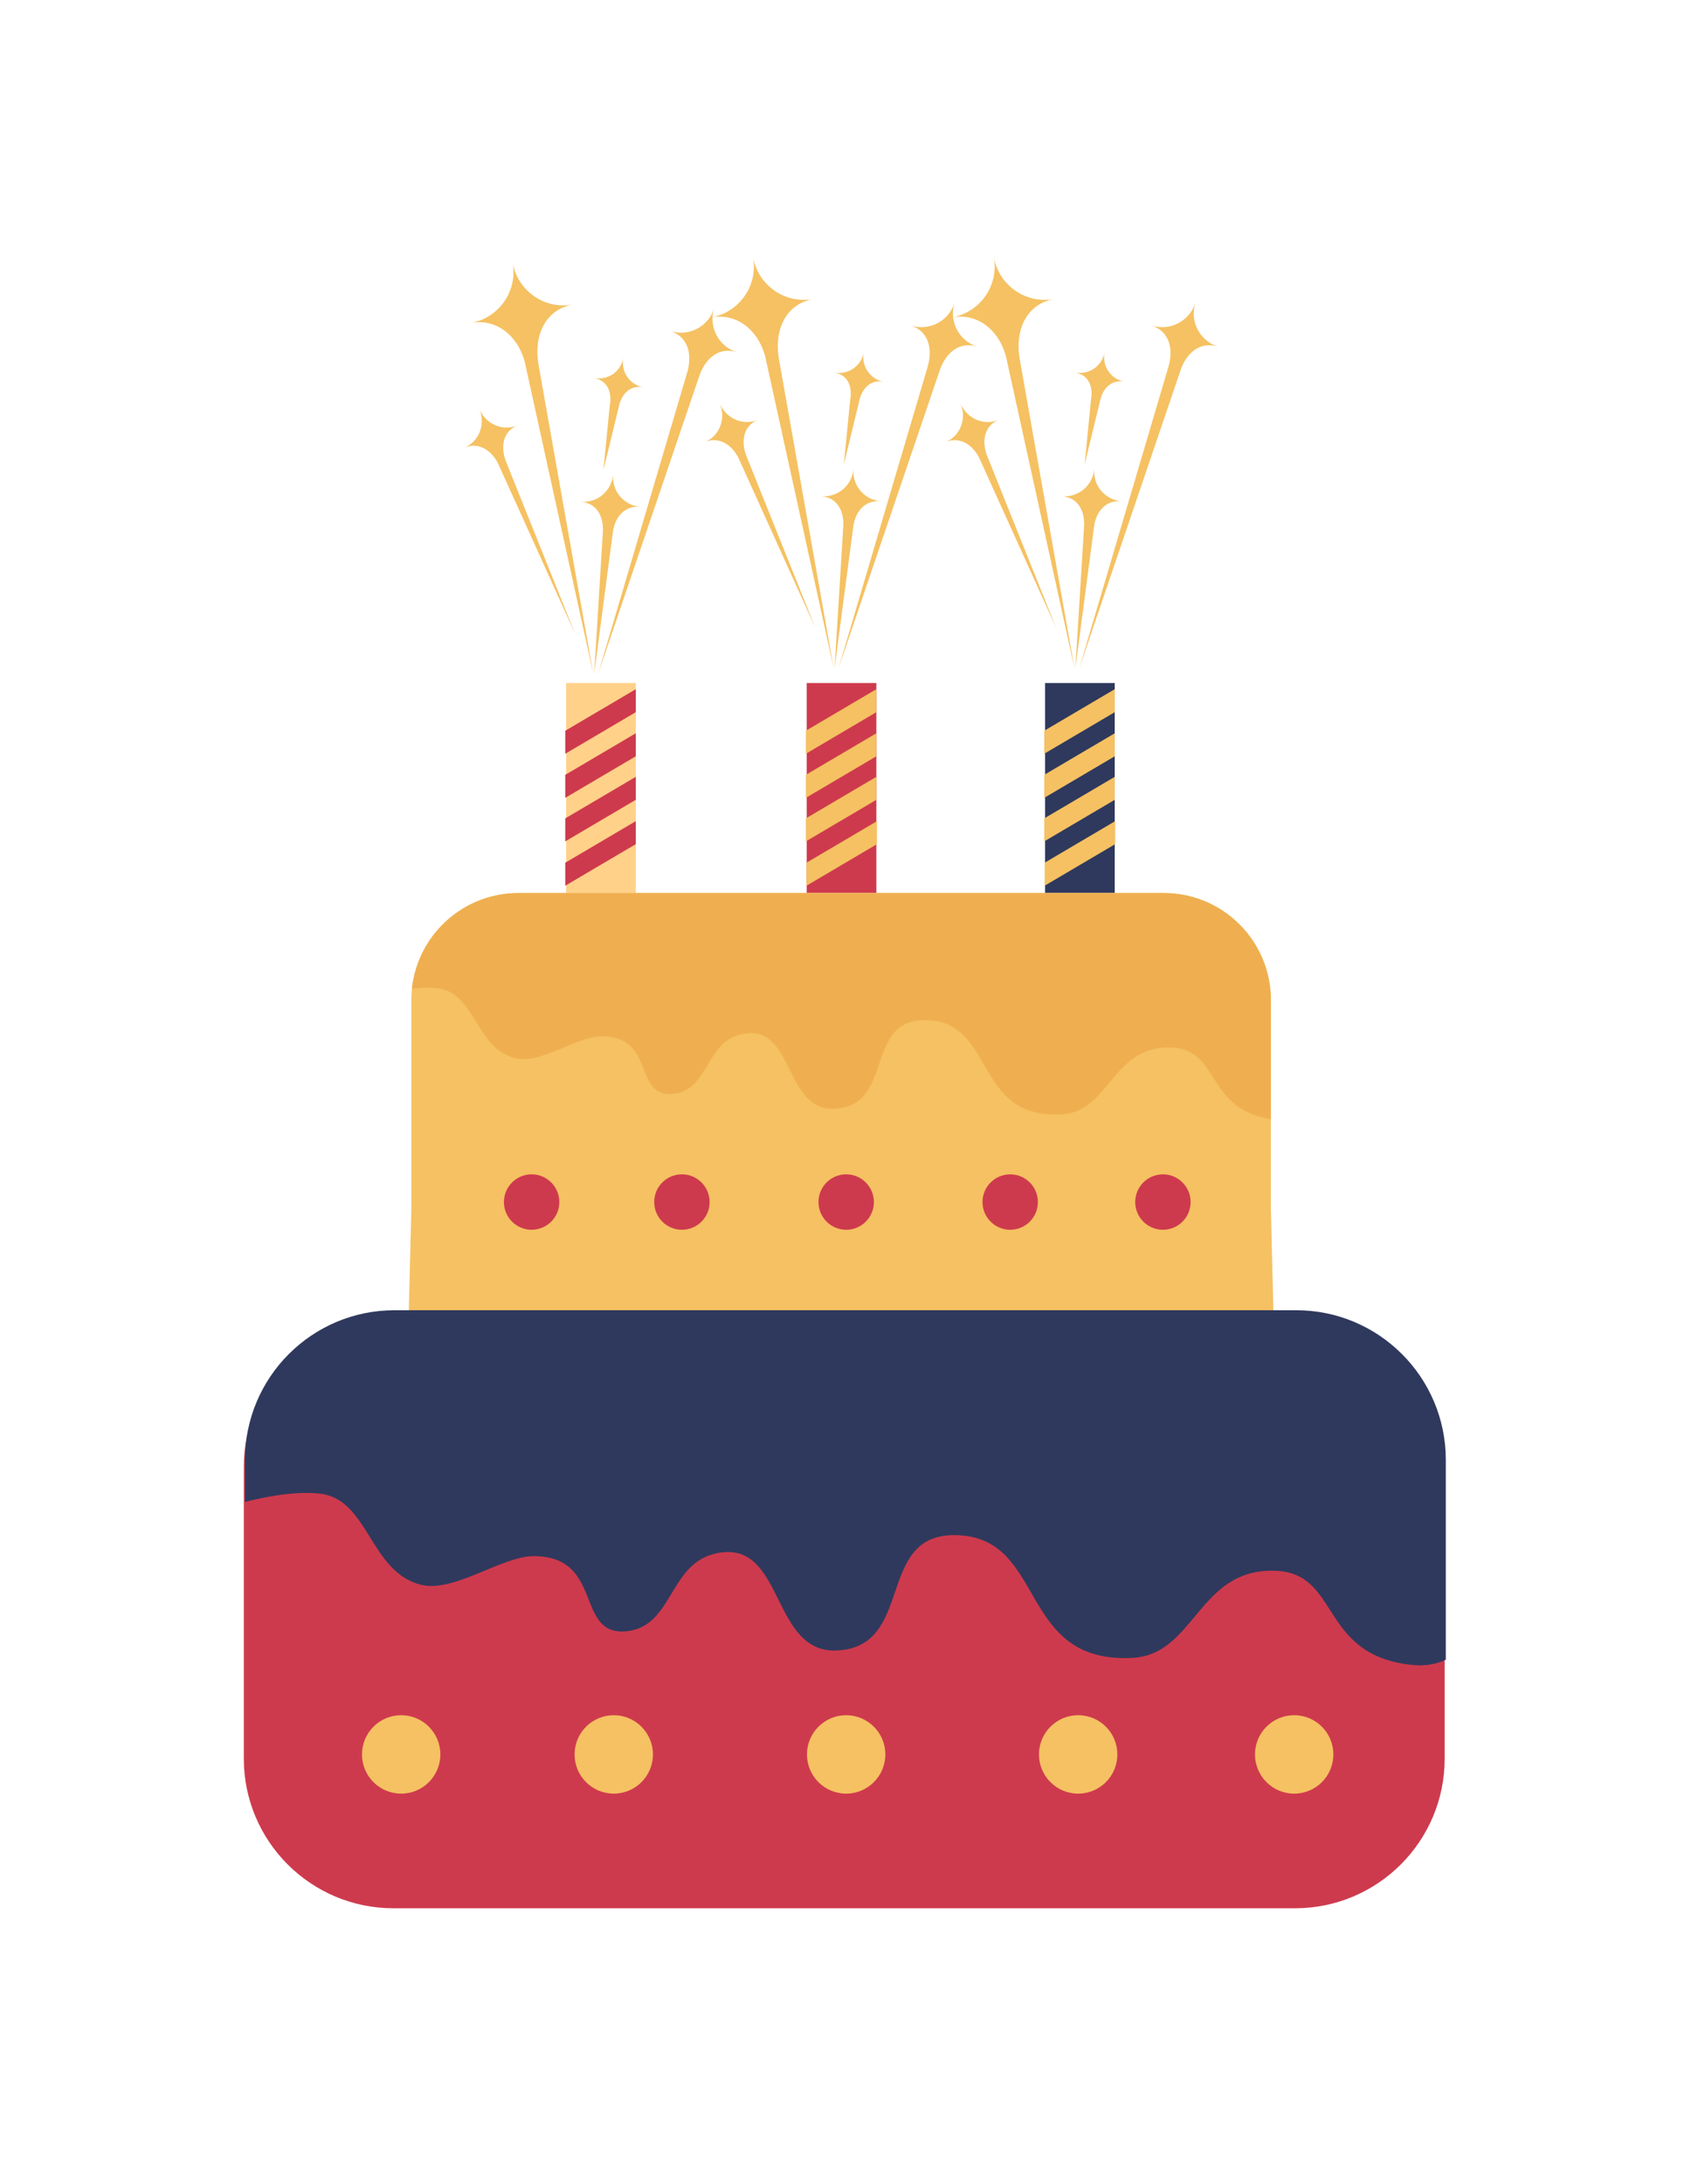
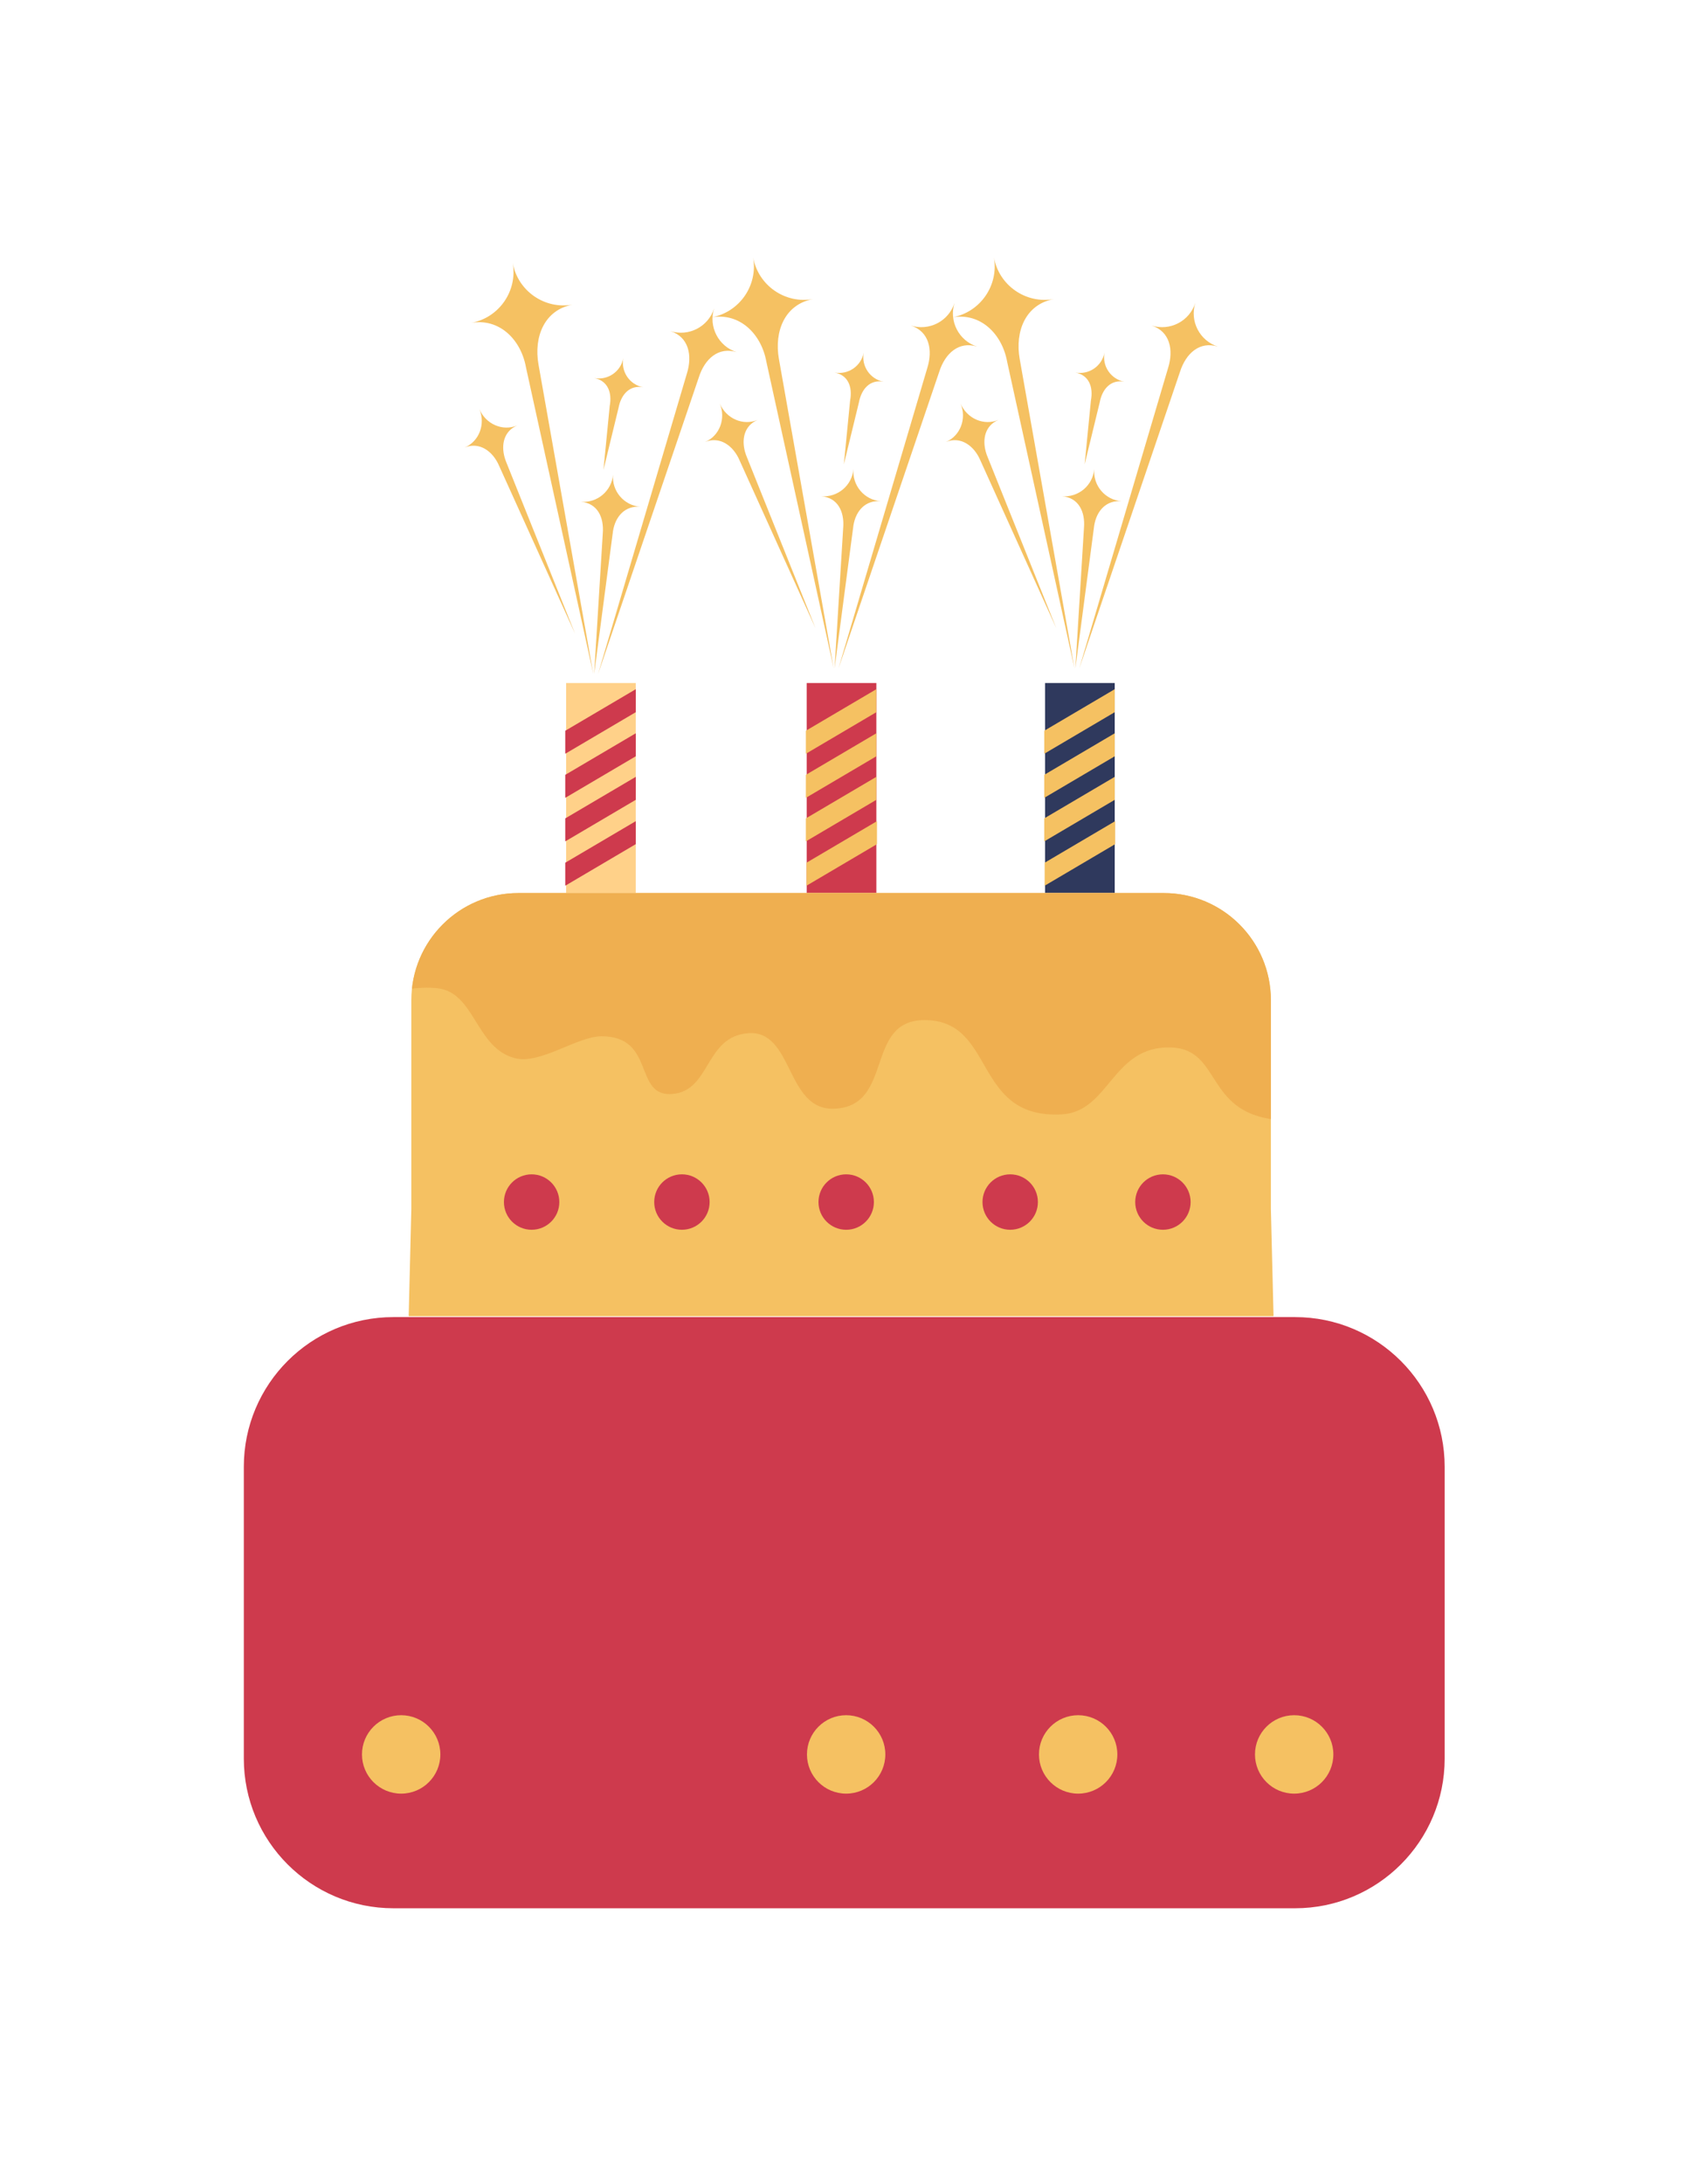
<svg xmlns="http://www.w3.org/2000/svg" xmlns:xlink="http://www.w3.org/1999/xlink" version="1.0" id="Layer_1" x="0px" y="0px" width="246.526px" height="318.21px" viewBox="0 0 246.526 318.21" enable-background="new 0 0 246.526 318.21" xml:space="preserve">
  <g>
    <rect x="82.532" y="99.519" fill="#FFD189" width="10.152" height="30.602" />
    <polyline fill="#CE3A4D" points="82.407,112.897 92.688,106.841 92.687,110.191 82.407,116.249 82.407,112.897  " />
    <polyline fill="#CE3A4D" points="82.407,119.243 92.688,113.187 92.686,116.536 82.407,122.594 82.407,119.243  " />
    <polyline fill="#CE3A4D" points="82.407,125.701 92.687,119.645 92.686,122.995 82.407,129.053 82.407,125.701  " />
    <polyline fill="#CE3A4D" points="82.408,106.473 92.688,100.417 92.687,103.767 82.407,109.825 82.408,106.473  " />
    <rect x="117.606" y="99.519" fill="#CE3A4D" width="10.155" height="30.602" />
    <polyline fill="#F5C162" points="117.484,112.897 127.761,106.841 127.761,110.191 117.483,116.249 117.484,112.897  " />
    <polyline fill="#F5C162" points="117.484,119.243 127.761,113.187 127.761,116.536 117.483,122.594 117.484,119.243  " />
    <polyline fill="#F5C162" points="117.484,106.473 127.761,100.417 127.761,103.767 117.484,109.825 117.484,106.473  " />
    <rect x="152.36" y="99.519" fill="#2F395D" width="10.154" height="30.602" />
    <polyline fill="#F5C162" points="152.236,112.897 162.515,106.841 162.515,110.191 152.236,116.249 152.236,112.897  " />
    <polyline fill="#F5C162" points="152.236,119.243 162.515,113.187 162.515,116.536 152.236,122.594 152.236,119.243  " />
    <polyline fill="#F5C162" points="152.238,106.473 162.515,100.417 162.515,103.767 152.236,109.825 152.238,106.473  " />
    <path fill="#CE3A4D" d="M210.615,256.229c0,12.047-9.768,21.812-21.814,21.812H57.359c-12.048,0-21.813-9.766-21.813-21.812   v-42.511c0-12.047,9.766-21.813,21.813-21.813H188.8c12.047,0,21.814,9.767,21.814,21.813V256.229z" />
    <path fill="#F5C162" d="M185.279,176.165l0.387,15.614H59.579l0.387-15.614v-30.429c0-8.624,6.99-15.614,15.613-15.614h94.086   c8.623,0,15.613,6.99,15.613,15.614V176.165z" />
    <g>
      <defs>
        <path id="SVGID_1_" d="M185.279,176.164l0.387,15.614H59.579l0.387-15.614v-30.429c0-8.623,6.99-15.613,15.613-15.613h94.086     c8.623,0,15.613,6.99,15.613,15.613V176.164z" />
      </defs>
      <clipPath id="SVGID_2_">
        <use xlink:href="#SVGID_1_" overflow="visible" />
      </clipPath>
      <path clip-path="url(#SVGID_2_)" fill="#EFAF50" d="M63.762,143.988c5.494,0.59,5.583,8.743,11.323,10.197    c3.693,0.936,9.082-3.198,12.613-3.198c7.968,0,4.578,8.96,10.397,8.404c5.546-0.529,4.646-8.339,10.958-8.848    c6.651-0.537,5.46,11.234,12.525,11c8.842-0.293,4.377-12.911,13.208-12.911c10.488,0,6.932,14.454,20.012,13.733    c6.994-0.385,7.326-10.054,15.957-9.744c7.326,0.262,4.869,9.406,15.238,10.529c9.354,1.014,9.354-13.145,9.354-13.145v-35.055    l-145.45-2.616l0.482,34.154C50.38,146.488,58.269,143.4,63.762,143.988z" />
    </g>
    <circle fill="#F5C162" cx="58.485" cy="255.625" r="5.713" />
-     <circle fill="#F5C162" cx="89.479" cy="255.625" r="5.712" />
    <circle fill="#F5C162" cx="123.357" cy="255.625" r="5.713" />
    <circle fill="#F5C162" cx="157.181" cy="255.625" r="5.713" />
    <circle fill="#F5C162" cx="188.673" cy="255.625" r="5.713" />
    <circle fill="#CE3A4D" cx="77.504" cy="175.143" r="4.038" />
    <circle fill="#CE3A4D" cx="99.414" cy="175.142" r="4.039" />
    <circle fill="#CE3A4D" cx="123.363" cy="175.143" r="4.039" />
    <circle fill="#CE3A4D" cx="147.274" cy="175.143" r="4.038" />
    <circle fill="#CE3A4D" cx="169.538" cy="175.143" r="4.038" />
    <polyline fill="#F5C162" points="117.573,125.701 127.853,119.645 127.851,122.995 117.573,129.053 117.573,125.701  " />
    <polyline fill="#F5C162" points="152.298,125.701 162.576,119.645 162.576,122.995 152.296,129.053 152.298,125.701  " />
    <path fill="#F5C162" d="M177.568,50.508c-2.672-0.85-4.152-3.707-3.303-6.381c-0.85,2.674-3.709,4.154-6.383,3.305   c2.674,0.849,3.25,3.539,2.402,6.211l-12.941,43.758l14.689-43.232C172.884,51.494,174.896,49.659,177.568,50.508z" />
    <path fill="#F5C162" d="M160.322,58.639c0.371-1.977,1.629-3.389,3.605-3.017c-1.977-0.372-3.277-2.274-2.904-4.25   c-0.373,1.976-2.275,3.275-4.25,2.903c1.975,0.372,2.639,2.105,2.268,4.081l-0.914,9.304L160.322,58.639z" />
    <path fill="#F5C162" d="M148.664,52.336c-0.736-4.099,0.889-8.023,4.988-8.76c-4.1,0.737-8.02-1.988-8.756-6.086   c0.736,4.098-1.99,8.017-6.086,8.754c4.096-0.736,7.283,2.377,8.021,6.473l9.818,44.684L148.664,52.336z" />
    <path fill="#F5C162" d="M143.988,66.605c-0.82-1.951-0.619-3.989,0.896-5.053c0.215-0.143,0.438-0.274,0.674-0.372   c-2.121,0.891-4.592-0.179-5.521-2.39c0.93,2.21-0.035,4.726-2.154,5.617c2.119-0.891,4.125,0.49,5.053,2.701l11.059,24.425   L143.988,66.605z" />
    <path fill="#F5C162" d="M159.455,77.071v-0.003l0.072-0.541c0.361-2.119,1.756-3.68,3.961-3.495   c-2.391-0.201-4.164-2.302-3.961-4.691c-0.203,2.389-2.303,4.163-4.693,3.961c2.391,0.202,3.398,2.232,3.195,4.622l-1.254,20.45   L159.455,77.071z" />
    <path fill="#F5C162" d="M142.466,50.508c-2.674-0.85-4.154-3.707-3.305-6.381c-0.85,2.674-3.707,4.154-6.381,3.305   c2.674,0.849,3.248,3.539,2.4,6.211l-12.942,43.758l14.692-43.232C137.781,51.494,139.792,49.659,142.466,50.508z" />
    <path fill="#F5C162" d="M125.218,58.639c0.373-1.977,1.631-3.389,3.605-3.017c-1.975-0.372-3.275-2.274-2.904-4.25   c-0.371,1.976-2.274,3.275-4.25,2.903c1.976,0.372,2.638,2.105,2.267,4.081l-0.913,9.304L125.218,58.639z" />
    <path fill="#F5C162" d="M113.561,52.336c-0.735-4.099,0.888-8.023,4.987-8.76c-4.098,0.737-8.018-1.988-8.756-6.086   c0.738,4.098-1.988,8.017-6.084,8.754c4.095-0.736,7.283,2.377,8.021,6.473l9.817,44.684L113.561,52.336z" />
    <path fill="#F5C162" d="M108.884,66.605c-0.819-1.951-0.617-3.989,0.896-5.053c0.215-0.143,0.439-0.274,0.674-0.372   c-2.12,0.891-4.592-0.179-5.52-2.39c0.928,2.21-0.037,4.726-2.154,5.617c2.117-0.891,4.124,0.49,5.053,2.701l11.057,24.425   L108.884,66.605z" />
    <path fill="#F5C162" d="M124.351,77.071l0.002-0.003l0.07-0.541c0.361-2.119,1.756-3.68,3.961-3.495   c-2.389-0.201-4.162-2.302-3.961-4.691c-0.201,2.389-2.302,4.163-4.692,3.961c2.39,0.202,3.397,2.232,3.194,4.622l-1.254,20.45   L124.351,77.071z" />
    <path fill="#F5C162" d="M107.415,51.317c-2.672-0.85-4.152-3.707-3.303-6.382c-0.85,2.675-3.707,4.154-6.381,3.305   c2.672,0.85,3.248,3.539,2.4,6.212L87.19,98.21l14.691-43.233C102.731,52.302,104.743,50.468,107.415,51.317z" />
    <path fill="#F5C162" d="M90.17,59.447c0.372-1.976,1.63-3.389,3.604-3.017c-1.977-0.371-3.275-2.274-2.904-4.25   c-0.371,1.975-2.273,3.275-4.249,2.903c1.975,0.372,2.639,2.104,2.267,4.08l-0.912,9.305L90.17,59.447z" />
    <path fill="#F5C162" d="M78.512,53.145c-0.737-4.099,0.888-8.024,4.987-8.761c-4.098,0.737-8.018-1.988-8.756-6.086   c0.738,4.098-1.988,8.018-6.085,8.754c4.096-0.736,7.283,2.377,8.022,6.473l9.817,44.685L78.512,53.145z" />
    <path fill="#F5C162" d="M73.835,67.413c-0.819-1.951-0.617-3.988,0.895-5.053c0.216-0.143,0.439-0.274,0.675-0.373   c-2.119,0.891-4.591-0.179-5.521-2.39c0.93,2.21-0.034,4.726-2.152,5.617c2.118-0.891,4.123,0.49,5.051,2.701l11.059,24.425   L73.835,67.413z" />
    <path fill="#F5C162" d="M89.302,77.879l0.002-0.002l0.07-0.542c0.361-2.119,1.757-3.68,3.96-3.495   c-2.388-0.202-4.163-2.302-3.96-4.691c-0.203,2.389-2.302,4.163-4.692,3.961c2.391,0.202,3.397,2.232,3.195,4.622l-1.255,20.449   L89.302,77.879z" />
    <g>
      <defs>
        <path id="SVGID_3_" d="M210.781,255.229c0,12.047-9.766,21.812-21.812,21.812H57.526c-12.048,0-21.814-9.766-21.814-21.812     v-42.511c0-12.047,9.767-21.813,21.814-21.813h131.442c12.047,0,21.812,9.767,21.812,21.813V255.229z" />
      </defs>
      <clipPath id="SVGID_4_">
        <use xlink:href="#SVGID_3_" overflow="visible" />
      </clipPath>
-       <path clip-path="url(#SVGID_4_)" fill="#2F395D" d="M46.602,217.625c7.153,0.766,7.271,11.383,14.745,13.277    c4.81,1.218,11.825-4.166,16.424-4.166c10.374,0,5.961,11.668,13.539,10.945c7.223-0.689,6.048-10.859,14.27-11.521    c8.661-0.699,7.107,14.629,16.31,14.323c11.513-0.382,5.701-16.812,17.197-16.812c13.66,0,9.027,18.82,26.061,17.883    c9.105-0.5,9.539-13.092,20.777-12.688c9.541,0.341,6.342,12.248,19.846,13.711c12.178,1.319,12.178-17.117,12.178-17.117v-45.646    l-189.399-3.407l0.63,44.473C29.178,220.879,39.446,216.859,46.602,217.625z" />
    </g>
  </g>
</svg>